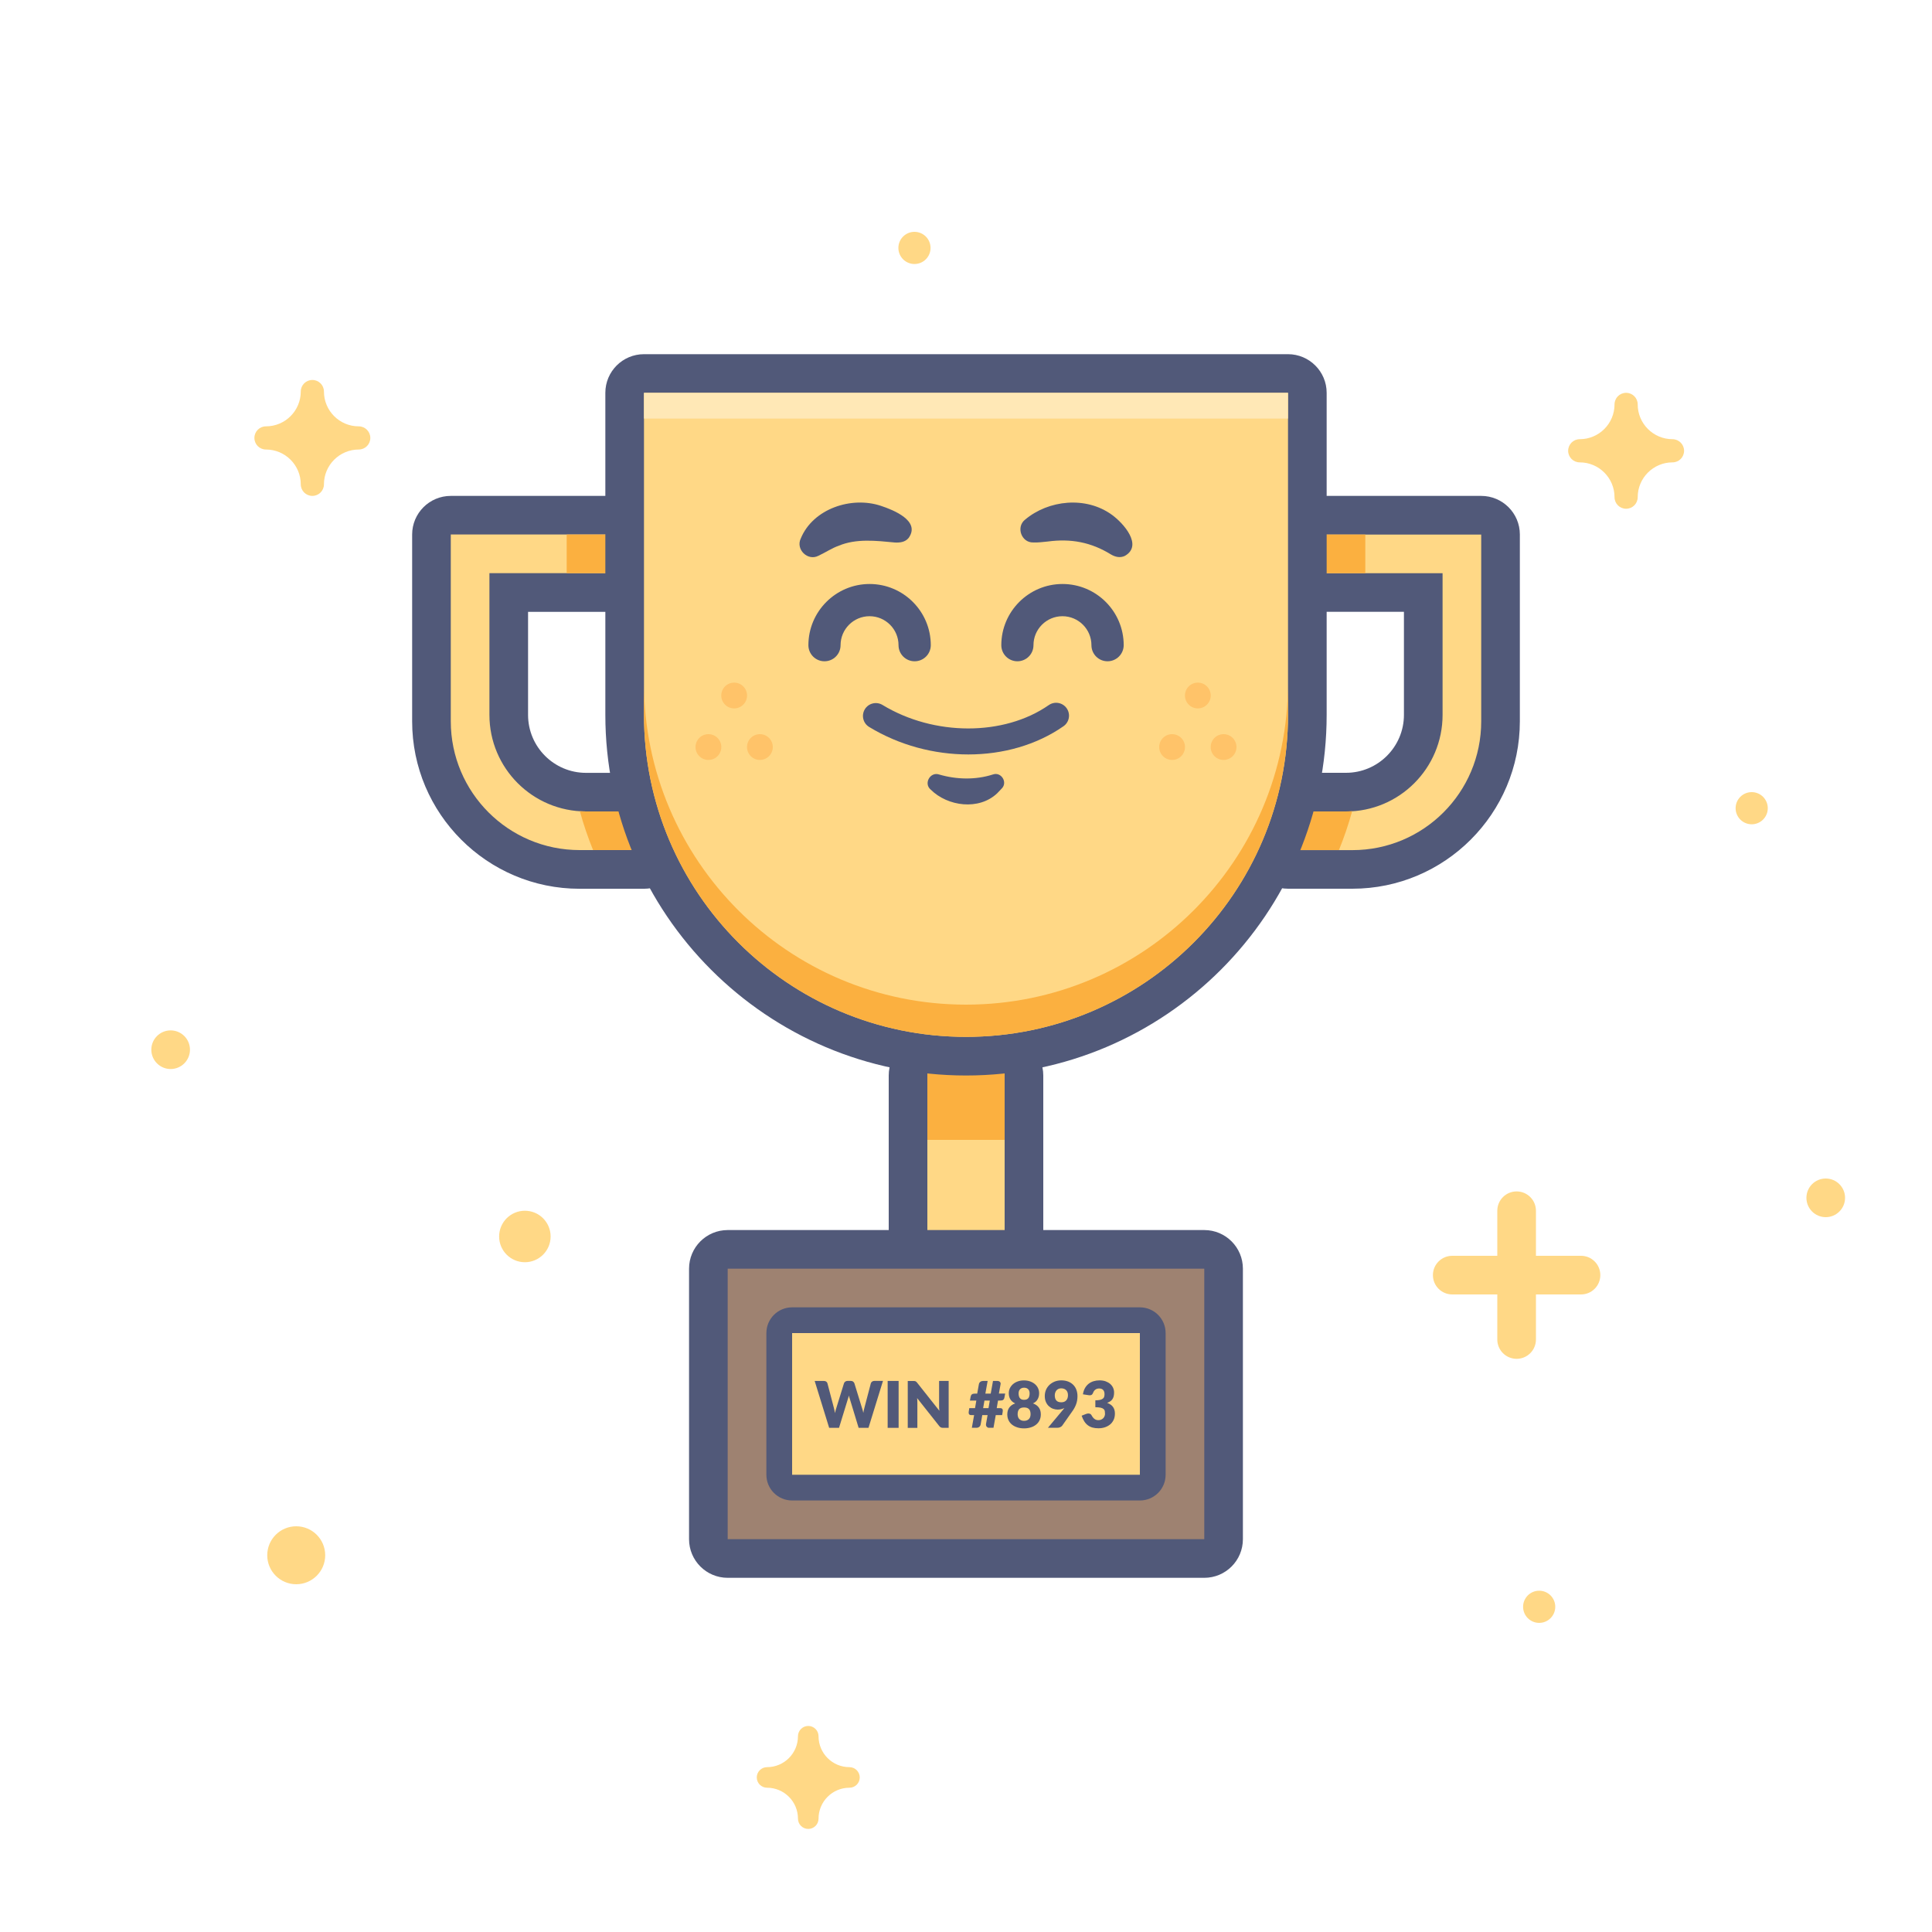
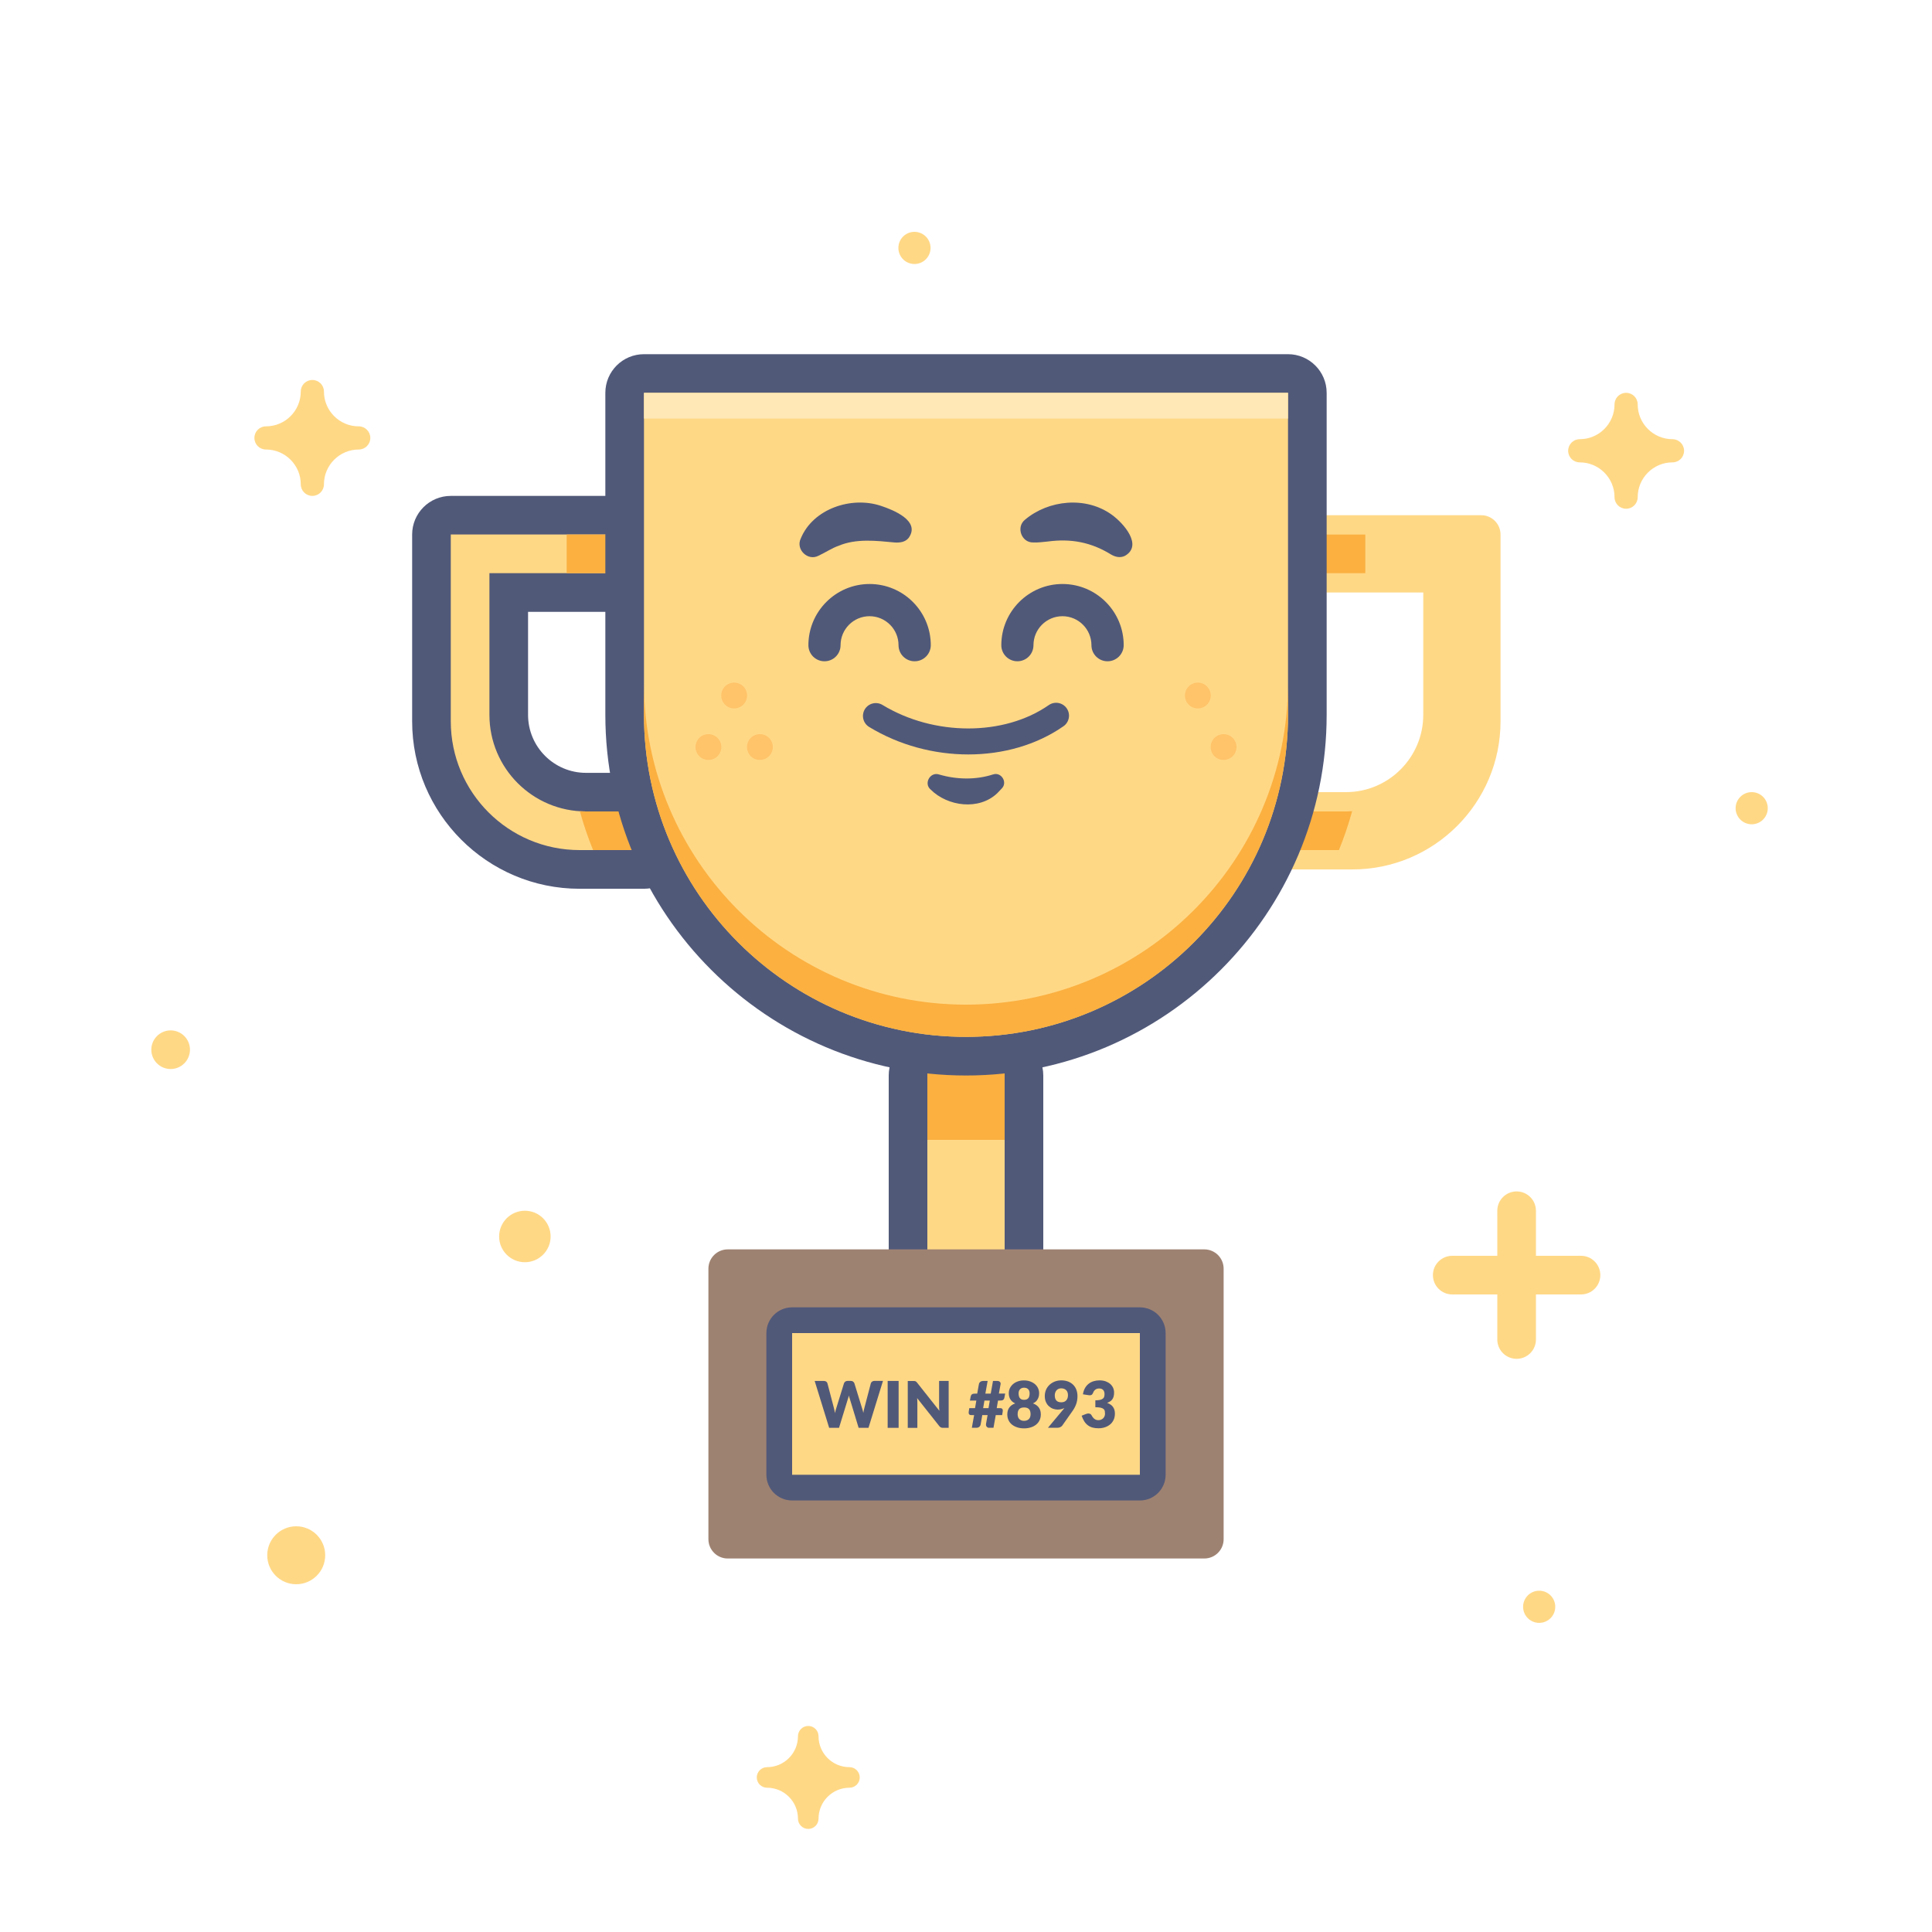
<svg xmlns="http://www.w3.org/2000/svg" version="1.1" id="ppc-management-illustration-01" x="0px" y="0px" viewBox="0 0 400 400" style="enable-background:new 0 0 400 400;" xml:space="preserve">
  <style type="text/css">
	.st0{fill:none;}
	.st1{fill:#FFD886;}
	.st2{fill:#515979;}
	.st3{fill:#FBB040;}
	.st4{fill:#9E8271;}
	.st5{fill:#FFE8B6;}
	.st6{fill:#FFC369;}
</style>
  <rect class="st0" width="400" height="400" />
  <g>
    <g>
      <g>
        <path class="st1" d="M120,180c-16.91,0-30.67-13.76-30.67-30.67v-38.67c0-2.21,1.79-4,4-4h40c2.21,0,4,1.79,4,4v8     c0,2.21-1.79,4-4,4h-28V148c0,8.82,7.18,16,16,16h12c2.21,0,4,1.79,4,4v8c0,2.21-1.79,4-4,4H120z" />
      </g>
      <g>
        <path class="st2" d="M133.33,110.67v8h-32V148c0,11.05,8.95,20,20,20h12v8H120c-14.73,0-26.67-11.94-26.67-26.67v-38.67H133.33      M133.33,102.67h-40c-4.42,0-8,3.58-8,8v38.67c0,19.12,15.55,34.67,34.67,34.67h13.33c4.42,0,8-3.58,8-8v-8c0-4.42-3.58-8-8-8     h-12c-6.62,0-12-5.38-12-12v-21.33h24c4.42,0,8-3.58,8-8v-8C141.33,106.25,137.75,102.67,133.33,102.67L133.33,102.67z" />
      </g>
    </g>
    <g>
      <g>
        <rect x="117.33" y="110.67" class="st3" width="16" height="8" />
      </g>
      <g>
        <path class="st3" d="M133.33,168h-12c-0.43,0-0.85-0.04-1.28-0.06c0.76,2.76,1.68,5.45,2.74,8.06h10.53V168z" />
      </g>
    </g>
    <g>
      <g>
        <path class="st1" d="M266.67,180c-2.21,0-4-1.79-4-4v-8c0-2.21,1.79-4,4-4h12c8.82,0,16-7.18,16-16v-25.33h-28     c-2.21,0-4-1.79-4-4v-8c0-2.21,1.79-4,4-4h40c2.21,0,4,1.79,4,4v38.67c0,16.91-13.76,30.67-30.67,30.67H266.67z" />
      </g>
      <g>
-         <path class="st2" d="M306.67,110.67v38.67c0,14.73-11.94,26.67-26.67,26.67h-13.33v-8h12c11.05,0,20-8.95,20-20v-29.33h-32v-8     H306.67 M306.67,102.67h-40c-4.42,0-8,3.58-8,8v8c0,4.42,3.58,8,8,8h24V148c0,6.62-5.38,12-12,12h-12c-4.42,0-8,3.58-8,8v8     c0,4.42,3.58,8,8,8H280c19.12,0,34.67-15.55,34.67-34.67v-38.67C314.67,106.25,311.08,102.67,306.67,102.67L306.67,102.67z" />
-       </g>
+         </g>
    </g>
    <g>
      <g>
        <rect x="266.67" y="110.67" class="st3" width="16" height="8" />
      </g>
      <g>
        <path class="st3" d="M266.67,168h12c0.43,0,0.85-0.04,1.28-0.06c-0.76,2.76-1.68,5.45-2.74,8.06h-10.53V168z" />
      </g>
    </g>
    <g>
      <g>
        <path class="st1" d="M192,264c-2.21,0-4-1.79-4-4v-37.33c0-2.21,1.79-4,4-4h16c2.21,0,4,1.79,4,4V260c0,2.21-1.79,4-4,4H192z" />
      </g>
      <g>
        <g>
          <path class="st2" d="M208,222.67V260h-16v-37.33H208 M208,214.67h-16c-4.42,0-8,3.58-8,8V260c0,4.42,3.58,8,8,8h16      c4.42,0,8-3.58,8-8v-37.33C216,218.25,212.42,214.67,208,214.67L208,214.67z" />
        </g>
      </g>
    </g>
    <g>
      <rect x="192" y="214.67" class="st3" width="16" height="21.33" />
    </g>
    <g>
      <g>
        <path class="st4" d="M150.67,322.67c-2.21,0-4-1.79-4-4v-56c0-2.21,1.79-4,4-4h98.67c2.21,0,4,1.79,4,4v56c0,2.21-1.79,4-4,4     H150.67z" />
      </g>
      <g>
        <g>
-           <path class="st2" d="M249.33,262.67v56h-98.67v-56H249.33 M249.33,254.67h-98.67c-4.42,0-8,3.58-8,8v56c0,4.42,3.58,8,8,8h98.67      c4.42,0,8-3.58,8-8v-56C257.33,258.25,253.75,254.67,249.33,254.67L249.33,254.67z" />
-         </g>
+           </g>
      </g>
    </g>
    <g>
      <g>
        <path class="st1" d="M164,308c-1.47,0-2.67-1.19-2.67-2.67V276c0-1.47,1.19-2.67,2.67-2.67h72c1.47,0,2.67,1.19,2.67,2.67v29.33     c0,1.47-1.19,2.67-2.67,2.67H164z" />
      </g>
      <g>
        <g>
          <path class="st2" d="M236,276v29.33h-72V276H236 M236,270.67h-72c-2.95,0-5.33,2.39-5.33,5.33v29.33c0,2.95,2.39,5.33,5.33,5.33      h72c2.95,0,5.33-2.39,5.33-5.33V276C241.33,273.05,238.95,270.67,236,270.67L236,270.67z" />
        </g>
      </g>
    </g>
    <g>
      <g>
        <path class="st1" d="M200,218.67c-38.97,0-70.67-31.7-70.67-70.67V81.33c0-2.21,1.79-4,4-4h133.33c2.21,0,4,1.79,4,4V148     C270.67,186.97,238.97,218.67,200,218.67z" />
      </g>
      <g>
        <path class="st2" d="M266.67,81.33V148c0,36.82-29.85,66.67-66.67,66.67h0c-36.82,0-66.67-29.85-66.67-66.67V81.33H266.67      M266.67,73.33H133.33c-4.42,0-8,3.58-8,8V148c0,41.17,33.5,74.67,74.67,74.67c41.17,0,74.67-33.5,74.67-74.67V81.33     C274.67,76.92,271.08,73.33,266.67,73.33L266.67,73.33z" />
      </g>
    </g>
    <g>
      <g>
        <path class="st2" d="M182.81,285.91l-3,9.71h-2.04l-1.83-6.02c-0.04-0.09-0.07-0.2-0.1-0.31s-0.06-0.23-0.09-0.36     c-0.03,0.12-0.06,0.24-0.09,0.36s-0.06,0.22-0.1,0.31l-1.85,6.02h-2.04l-3-9.71h1.89c0.2,0,0.36,0.04,0.49,0.13     c0.13,0.09,0.22,0.21,0.26,0.35l1.33,5.07c0.04,0.16,0.08,0.33,0.12,0.52c0.04,0.19,0.08,0.39,0.12,0.59     c0.08-0.42,0.18-0.79,0.29-1.11l1.57-5.07c0.04-0.12,0.12-0.24,0.26-0.34c0.13-0.1,0.29-0.15,0.48-0.15h0.67     c0.2,0,0.35,0.05,0.47,0.14c0.12,0.09,0.21,0.21,0.27,0.35l1.56,5.07c0.11,0.31,0.21,0.66,0.29,1.06     c0.04-0.2,0.07-0.39,0.11-0.56c0.04-0.17,0.08-0.34,0.12-0.5l1.33-5.07c0.04-0.13,0.12-0.24,0.25-0.34     c0.13-0.1,0.29-0.15,0.48-0.15H182.81z" />
      </g>
      <g>
        <path class="st2" d="M186.05,295.62h-2.27v-9.71h2.27V295.62z" />
      </g>
      <g>
        <path class="st2" d="M196.41,285.91v9.71h-1.17c-0.17,0-0.32-0.03-0.43-0.08c-0.12-0.06-0.23-0.15-0.35-0.29l-4.58-5.79     c0.02,0.17,0.03,0.34,0.04,0.5c0.01,0.16,0.01,0.32,0.01,0.46v5.21h-1.99v-9.71h1.18c0.1,0,0.18,0,0.25,0.01     c0.07,0.01,0.13,0.03,0.18,0.05c0.05,0.02,0.1,0.06,0.15,0.1s0.1,0.1,0.17,0.18l4.62,5.83c-0.02-0.19-0.04-0.37-0.05-0.54     c-0.01-0.18-0.01-0.34-0.01-0.5v-5.14H196.41z" />
      </g>
      <g>
        <path class="st2" d="M208.11,288.53l-0.16,0.84c-0.04,0.21-0.13,0.36-0.26,0.46c-0.14,0.1-0.35,0.14-0.64,0.14h-0.42l-0.27,1.57     h0.72c0.21,0,0.36,0.06,0.45,0.18c0.09,0.12,0.11,0.33,0.06,0.62l-0.11,0.64h-1.32l-0.47,2.63h-0.96c-0.09,0-0.18-0.02-0.26-0.07     c-0.08-0.05-0.15-0.11-0.21-0.18c-0.05-0.08-0.09-0.16-0.11-0.26c-0.02-0.1-0.02-0.2,0-0.31l0.32-1.81h-1.1l-0.33,1.91     c-0.02,0.13-0.07,0.24-0.12,0.33c-0.06,0.09-0.13,0.17-0.21,0.22c-0.08,0.06-0.17,0.1-0.27,0.13c-0.1,0.03-0.2,0.04-0.31,0.04     h-0.92l0.47-2.63h-0.59c-0.21,0-0.36-0.06-0.45-0.18c-0.09-0.12-0.11-0.33-0.06-0.62l0.1-0.64h1.19l0.27-1.57h-1.33l0.16-0.84     c0.04-0.2,0.13-0.36,0.26-0.45c0.14-0.1,0.35-0.15,0.64-0.15h0.45l0.35-1.95c0.04-0.21,0.14-0.37,0.3-0.49     c0.16-0.12,0.35-0.18,0.56-0.18h0.95l-0.47,2.62h1.11l0.47-2.62h0.92c0.11,0,0.2,0.02,0.29,0.05c0.09,0.04,0.16,0.08,0.22,0.14     c0.06,0.06,0.1,0.13,0.13,0.21s0.03,0.17,0.01,0.27l-0.35,1.94H208.11z M204.93,289.97h-1.11l-0.27,1.57h1.11L204.93,289.97z" />
      </g>
      <g>
        <path class="st2" d="M213.86,290.56c0.29,0.1,0.54,0.23,0.74,0.38c0.21,0.15,0.38,0.33,0.51,0.52c0.13,0.2,0.23,0.41,0.29,0.64     s0.09,0.48,0.09,0.74c0,0.43-0.08,0.83-0.25,1.19c-0.17,0.36-0.4,0.66-0.71,0.91s-0.67,0.45-1.1,0.58     c-0.43,0.14-0.9,0.21-1.41,0.21s-0.99-0.07-1.41-0.21c-0.43-0.14-0.79-0.33-1.1-0.58s-0.54-0.55-0.71-0.91s-0.25-0.75-0.25-1.19     c0-0.26,0.03-0.51,0.09-0.74s0.16-0.45,0.29-0.64s0.3-0.37,0.51-0.52c0.21-0.15,0.45-0.28,0.74-0.38     c-0.44-0.2-0.77-0.48-0.99-0.83c-0.22-0.35-0.33-0.78-0.33-1.28c0-0.38,0.08-0.73,0.23-1.05c0.16-0.32,0.38-0.6,0.65-0.84     c0.28-0.24,0.61-0.42,1-0.56s0.8-0.2,1.26-0.2c0.46,0,0.88,0.07,1.26,0.2c0.39,0.14,0.72,0.32,1,0.56     c0.28,0.24,0.5,0.51,0.65,0.84c0.15,0.32,0.23,0.67,0.23,1.05c0,0.5-0.11,0.92-0.33,1.28     C214.63,290.08,214.3,290.36,213.86,290.56z M212.03,294.17c0.23,0,0.43-0.04,0.6-0.11c0.17-0.07,0.31-0.17,0.42-0.29     c0.11-0.12,0.19-0.27,0.24-0.43c0.05-0.17,0.08-0.35,0.08-0.54c0-0.21-0.02-0.4-0.07-0.57c-0.04-0.17-0.12-0.32-0.22-0.44     c-0.1-0.12-0.24-0.22-0.41-0.29c-0.17-0.07-0.39-0.1-0.64-0.1c-0.25,0-0.47,0.03-0.64,0.1c-0.17,0.07-0.31,0.16-0.41,0.29     c-0.1,0.12-0.17,0.27-0.22,0.44c-0.04,0.17-0.07,0.36-0.07,0.57c0,0.19,0.03,0.37,0.08,0.54c0.05,0.17,0.13,0.31,0.24,0.43     c0.11,0.12,0.24,0.22,0.41,0.29C211.59,294.14,211.79,294.17,212.03,294.17z M212.03,287.31c-0.21,0-0.39,0.03-0.53,0.1     c-0.14,0.07-0.26,0.15-0.35,0.26c-0.09,0.11-0.16,0.23-0.2,0.38c-0.04,0.14-0.06,0.29-0.06,0.44c0,0.17,0.02,0.33,0.05,0.49     s0.09,0.3,0.17,0.43c0.09,0.12,0.2,0.22,0.35,0.3c0.15,0.08,0.34,0.11,0.57,0.11c0.23,0,0.42-0.04,0.57-0.11     c0.15-0.08,0.26-0.17,0.35-0.3c0.08-0.12,0.14-0.27,0.17-0.43s0.05-0.32,0.05-0.49c0-0.15-0.02-0.3-0.06-0.44     c-0.04-0.14-0.1-0.27-0.2-0.38c-0.09-0.11-0.21-0.2-0.35-0.26C212.41,287.34,212.23,287.31,212.03,287.31z" />
      </g>
      <g>
        <path class="st2" d="M220.03,291.94c0.06-0.08,0.12-0.15,0.18-0.22c0.06-0.07,0.11-0.14,0.16-0.21     c-0.41,0.22-0.87,0.33-1.39,0.33c-0.32,0-0.63-0.06-0.95-0.17c-0.32-0.11-0.6-0.29-0.86-0.52c-0.26-0.23-0.46-0.52-0.62-0.87     c-0.16-0.35-0.24-0.77-0.24-1.25c0-0.44,0.08-0.86,0.24-1.25c0.16-0.39,0.4-0.73,0.7-1.03c0.3-0.29,0.66-0.52,1.08-0.7     c0.42-0.17,0.89-0.26,1.4-0.26c0.52,0,0.99,0.08,1.41,0.24s0.76,0.39,1.05,0.67c0.29,0.29,0.51,0.63,0.66,1.03     c0.15,0.4,0.23,0.84,0.23,1.32c0,0.64-0.1,1.2-0.29,1.71c-0.19,0.5-0.45,0.98-0.77,1.42l-2.09,2.97     c-0.09,0.13-0.23,0.24-0.42,0.33c-0.19,0.09-0.4,0.13-0.64,0.13h-1.91L220.03,291.94z M218.38,288.88c0,0.97,0.45,1.45,1.35,1.45     c0.44,0,0.78-0.13,1.02-0.4c0.24-0.26,0.36-0.62,0.36-1.06c0-0.24-0.03-0.44-0.1-0.62c-0.07-0.18-0.16-0.33-0.29-0.45     s-0.27-0.21-0.44-0.27c-0.17-0.06-0.36-0.09-0.57-0.09c-0.21,0-0.4,0.04-0.56,0.11c-0.16,0.07-0.3,0.17-0.41,0.3     c-0.11,0.13-0.2,0.28-0.26,0.46C218.41,288.48,218.38,288.67,218.38,288.88z" />
      </g>
      <g>
        <path class="st2" d="M224.21,288.68c0.07-0.48,0.21-0.91,0.41-1.27c0.2-0.36,0.45-0.66,0.75-0.9c0.3-0.24,0.64-0.42,1.03-0.54     c0.39-0.12,0.8-0.18,1.24-0.18c0.48,0,0.91,0.07,1.28,0.2c0.37,0.14,0.69,0.32,0.95,0.55c0.26,0.23,0.45,0.5,0.59,0.8     c0.13,0.3,0.2,0.62,0.2,0.96c0,0.31-0.03,0.58-0.09,0.81c-0.06,0.23-0.16,0.44-0.28,0.61c-0.12,0.17-0.27,0.32-0.46,0.43     c-0.18,0.12-0.39,0.22-0.61,0.3c1.08,0.38,1.61,1.11,1.61,2.2c0,0.52-0.09,0.96-0.28,1.35c-0.19,0.38-0.44,0.7-0.75,0.95     c-0.32,0.25-0.68,0.44-1.09,0.57c-0.41,0.13-0.84,0.19-1.29,0.19c-0.46,0-0.87-0.05-1.23-0.15c-0.36-0.1-0.68-0.26-0.96-0.47     c-0.28-0.21-0.53-0.48-0.74-0.81s-0.39-0.72-0.55-1.17l0.92-0.37c0.24-0.09,0.46-0.12,0.67-0.07c0.21,0.04,0.35,0.15,0.44,0.31     c0.2,0.37,0.41,0.64,0.64,0.8c0.22,0.17,0.49,0.25,0.79,0.25c0.23,0,0.43-0.04,0.6-0.12c0.17-0.08,0.31-0.18,0.43-0.3     c0.11-0.12,0.2-0.26,0.26-0.42c0.06-0.15,0.09-0.31,0.09-0.47c0-0.21-0.02-0.4-0.04-0.56c-0.03-0.17-0.11-0.31-0.24-0.43     c-0.13-0.12-0.33-0.21-0.6-0.28c-0.27-0.06-0.64-0.1-1.12-0.1v-1.43c0.41,0,0.73-0.03,0.98-0.09c0.25-0.06,0.44-0.15,0.58-0.26     c0.14-0.11,0.23-0.24,0.27-0.4c0.04-0.15,0.07-0.33,0.07-0.51c0-0.38-0.09-0.68-0.28-0.88c-0.18-0.21-0.47-0.31-0.84-0.31     c-0.3,0-0.57,0.08-0.78,0.24c-0.21,0.16-0.36,0.36-0.44,0.6c-0.09,0.24-0.21,0.41-0.36,0.49c-0.15,0.08-0.37,0.1-0.65,0.05     L224.21,288.68z" />
      </g>
    </g>
    <g>
      <path class="st3" d="M200,208c-36.82,0-66.67-29.85-66.67-66.67V148c0,36.82,29.85,66.67,66.67,66.67s66.67-29.85,66.67-66.67    v-6.67C266.67,178.15,236.82,208,200,208z" />
    </g>
    <g>
      <rect x="133.33" y="81.33" class="st5" width="133.33" height="5.33" />
    </g>
    <g>
      <g>
        <path class="st2" d="M212.19,107.62c4.9-4.15,12.66-4.91,17.98-1.06c2.44,1.74,6.53,6.37,2.72,8.53     c-0.98,0.47-1.99,0.22-2.85-0.28c-4.15-2.57-8.35-3.34-13.15-2.69c-1.03,0.09-2.01,0.24-2.98,0.19     C211.47,112.36,210.33,109.14,212.19,107.62L212.19,107.62z" />
      </g>
      <g>
        <path class="st2" d="M185.28,112.32c-3.87-0.37-8.02-0.86-11.66,0.68c-1.27,0.43-2.68,1.36-4.16,2.06     c-2.24,1.17-4.76-1.33-3.67-3.57c2.54-6.18,10.5-8.8,16.6-6.76c2.6,0.86,8.26,3.12,5.73,6.65     C187.4,112.26,186.3,112.37,185.28,112.32L185.28,112.32z" />
      </g>
      <g>
        <g>
          <path class="st2" d="M189.36,136.91c-1.84,0-3.33-1.49-3.33-3.33c0-3.31-2.69-6-6-6s-6,2.69-6,6c0,1.84-1.49,3.33-3.33,3.33      s-3.33-1.49-3.33-3.33c0-6.98,5.68-12.67,12.67-12.67s12.67,5.68,12.67,12.67C192.7,135.42,191.21,136.91,189.36,136.91z" />
        </g>
      </g>
      <g>
        <g>
          <path class="st2" d="M229.3,136.91c-1.84,0-3.33-1.49-3.33-3.33c0-3.31-2.69-6-6-6s-6,2.69-6,6c0,1.84-1.49,3.33-3.33,3.33      c-1.84,0-3.33-1.49-3.33-3.33c0-6.98,5.68-12.67,12.67-12.67s12.67,5.68,12.67,12.67C232.64,135.42,231.14,136.91,229.3,136.91z      " />
        </g>
      </g>
      <g>
        <g>
          <path class="st2" d="M200.48,156.2c-7.05,0-14.28-1.89-20.53-5.69c-1.26-0.76-1.66-2.4-0.9-3.66c0.76-1.26,2.4-1.66,3.66-0.9      c10.67,6.48,25.15,6.49,34.43,0.03c1.21-0.84,2.87-0.54,3.71,0.67c0.84,1.21,0.54,2.87-0.67,3.71      C214.6,154.25,207.63,156.2,200.48,156.2z" />
        </g>
        <g>
          <path class="st2" d="M194.43,160.35c3.6,1.05,7.54,1.15,11.13,0c1.71-0.62,3.12,1.61,1.85,2.89c0,0-0.96,1.01-0.96,1.01      c-3.78,3.57-10.24,2.73-13.77-0.78C191.18,162.21,192.6,159.73,194.43,160.35L194.43,160.35z" />
        </g>
      </g>
    </g>
    <g>
      <g>
        <g>
-           <circle class="st6" cx="242.67" cy="154.67" r="2.67" />
-         </g>
+           </g>
      </g>
      <g>
        <g>
          <circle class="st6" cx="253.33" cy="154.67" r="2.67" />
        </g>
      </g>
      <g>
        <g>
          <circle class="st6" cx="248" cy="144" r="2.67" />
        </g>
      </g>
    </g>
    <g>
      <g>
        <g>
          <circle class="st6" cx="146.67" cy="154.67" r="2.67" />
        </g>
      </g>
      <g>
        <g>
          <circle class="st6" cx="157.33" cy="154.67" r="2.67" />
        </g>
      </g>
      <g>
        <g>
          <circle class="st6" cx="152" cy="144" r="2.67" />
        </g>
      </g>
    </g>
  </g>
  <g>
    <g>
      <path class="st1" d="M175.87,365.87c-3.53,0-6.4-2.87-6.4-6.4c0-1.18-0.96-2.13-2.13-2.13c-1.18,0-2.13,0.96-2.13,2.13    c0,3.53-2.87,6.4-6.4,6.4c-1.18,0-2.13,0.96-2.13,2.13s0.96,2.13,2.13,2.13c3.53,0,6.4,2.87,6.4,6.4c0,1.18,0.96,2.13,2.13,2.13    c1.18,0,2.13-0.96,2.13-2.13c0-3.53,2.87-6.4,6.4-6.4c1.18,0,2.13-0.96,2.13-2.13S177.04,365.87,175.87,365.87z" />
    </g>
    <g>
      <path class="st1" d="M346.27,90.93c-3.97,0-7.2-3.23-7.2-7.2c0-1.33-1.07-2.4-2.4-2.4c-1.33,0-2.4,1.07-2.4,2.4    c0,3.97-3.23,7.2-7.2,7.2c-1.33,0-2.4,1.07-2.4,2.4c0,1.33,1.07,2.4,2.4,2.4c3.97,0,7.2,3.23,7.2,7.2c0,1.33,1.07,2.4,2.4,2.4    c1.33,0,2.4-1.07,2.4-2.4c0-3.97,3.23-7.2,7.2-7.2c1.33,0,2.4-1.07,2.4-2.4C348.67,92.01,347.59,90.93,346.27,90.93z" />
    </g>
    <g>
      <path class="st1" d="M74.27,88.27c-3.97,0-7.2-3.23-7.2-7.2c0-1.33-1.07-2.4-2.4-2.4c-1.33,0-2.4,1.07-2.4,2.4    c0,3.97-3.23,7.2-7.2,7.2c-1.33,0-2.4,1.07-2.4,2.4c0,1.33,1.07,2.4,2.4,2.4c3.97,0,7.2,3.23,7.2,7.2c0,1.33,1.07,2.4,2.4,2.4    c1.33,0,2.4-1.07,2.4-2.4c0-3.97,3.23-7.2,7.2-7.2c1.33,0,2.4-1.07,2.4-2.4C76.67,89.34,75.59,88.27,74.27,88.27z" />
    </g>
    <g>
      <circle class="st1" cx="35.33" cy="217.33" r="4" />
    </g>
    <g>
      <circle class="st1" cx="318.67" cy="332.67" r="3.33" />
    </g>
    <g>
      <circle class="st1" cx="362.67" cy="167.33" r="3.33" />
    </g>
    <g>
      <circle class="st1" cx="61.33" cy="322" r="6" />
    </g>
    <g>
      <circle class="st1" cx="108.67" cy="256" r="5.33" />
    </g>
    <g>
      <circle class="st1" cx="189.33" cy="51.33" r="3.33" />
    </g>
    <g>
-       <circle class="st1" cx="378" cy="248" r="4" />
-     </g>
+       </g>
    <path class="st1" d="M327.33,260H318v-9.33c0-2.21-1.79-4-4-4c-2.21,0-4,1.79-4,4V260h-9.33c-2.21,0-4,1.79-4,4s1.79,4,4,4H310   v9.33c0,2.21,1.79,4,4,4c2.21,0,4-1.79,4-4V268h9.33c2.21,0,4-1.79,4-4S329.54,260,327.33,260z" />
  </g>
</svg>